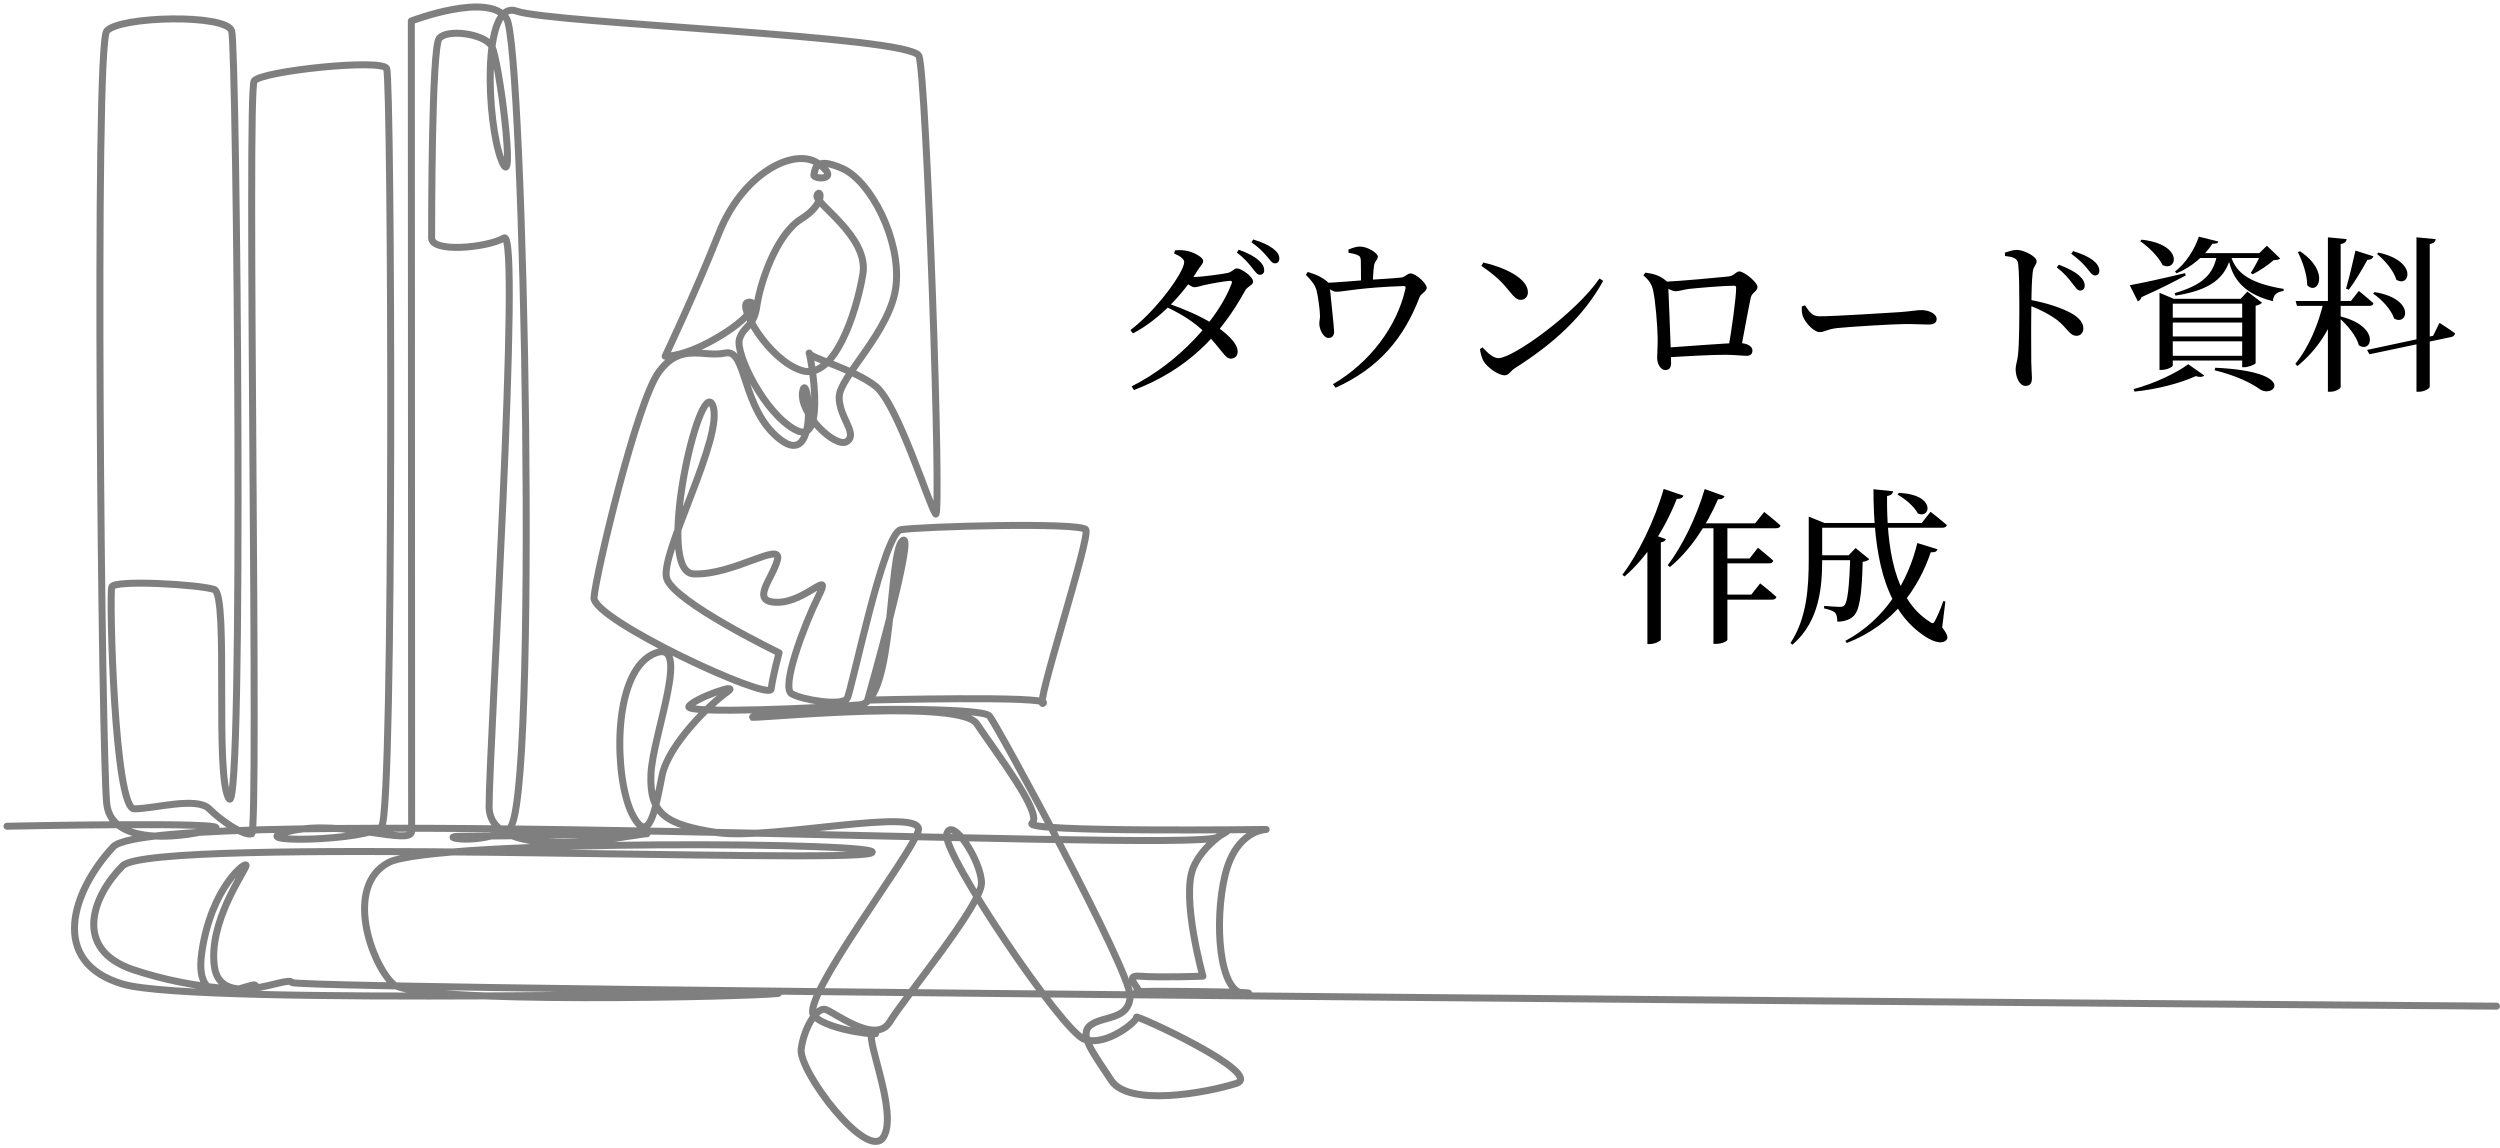
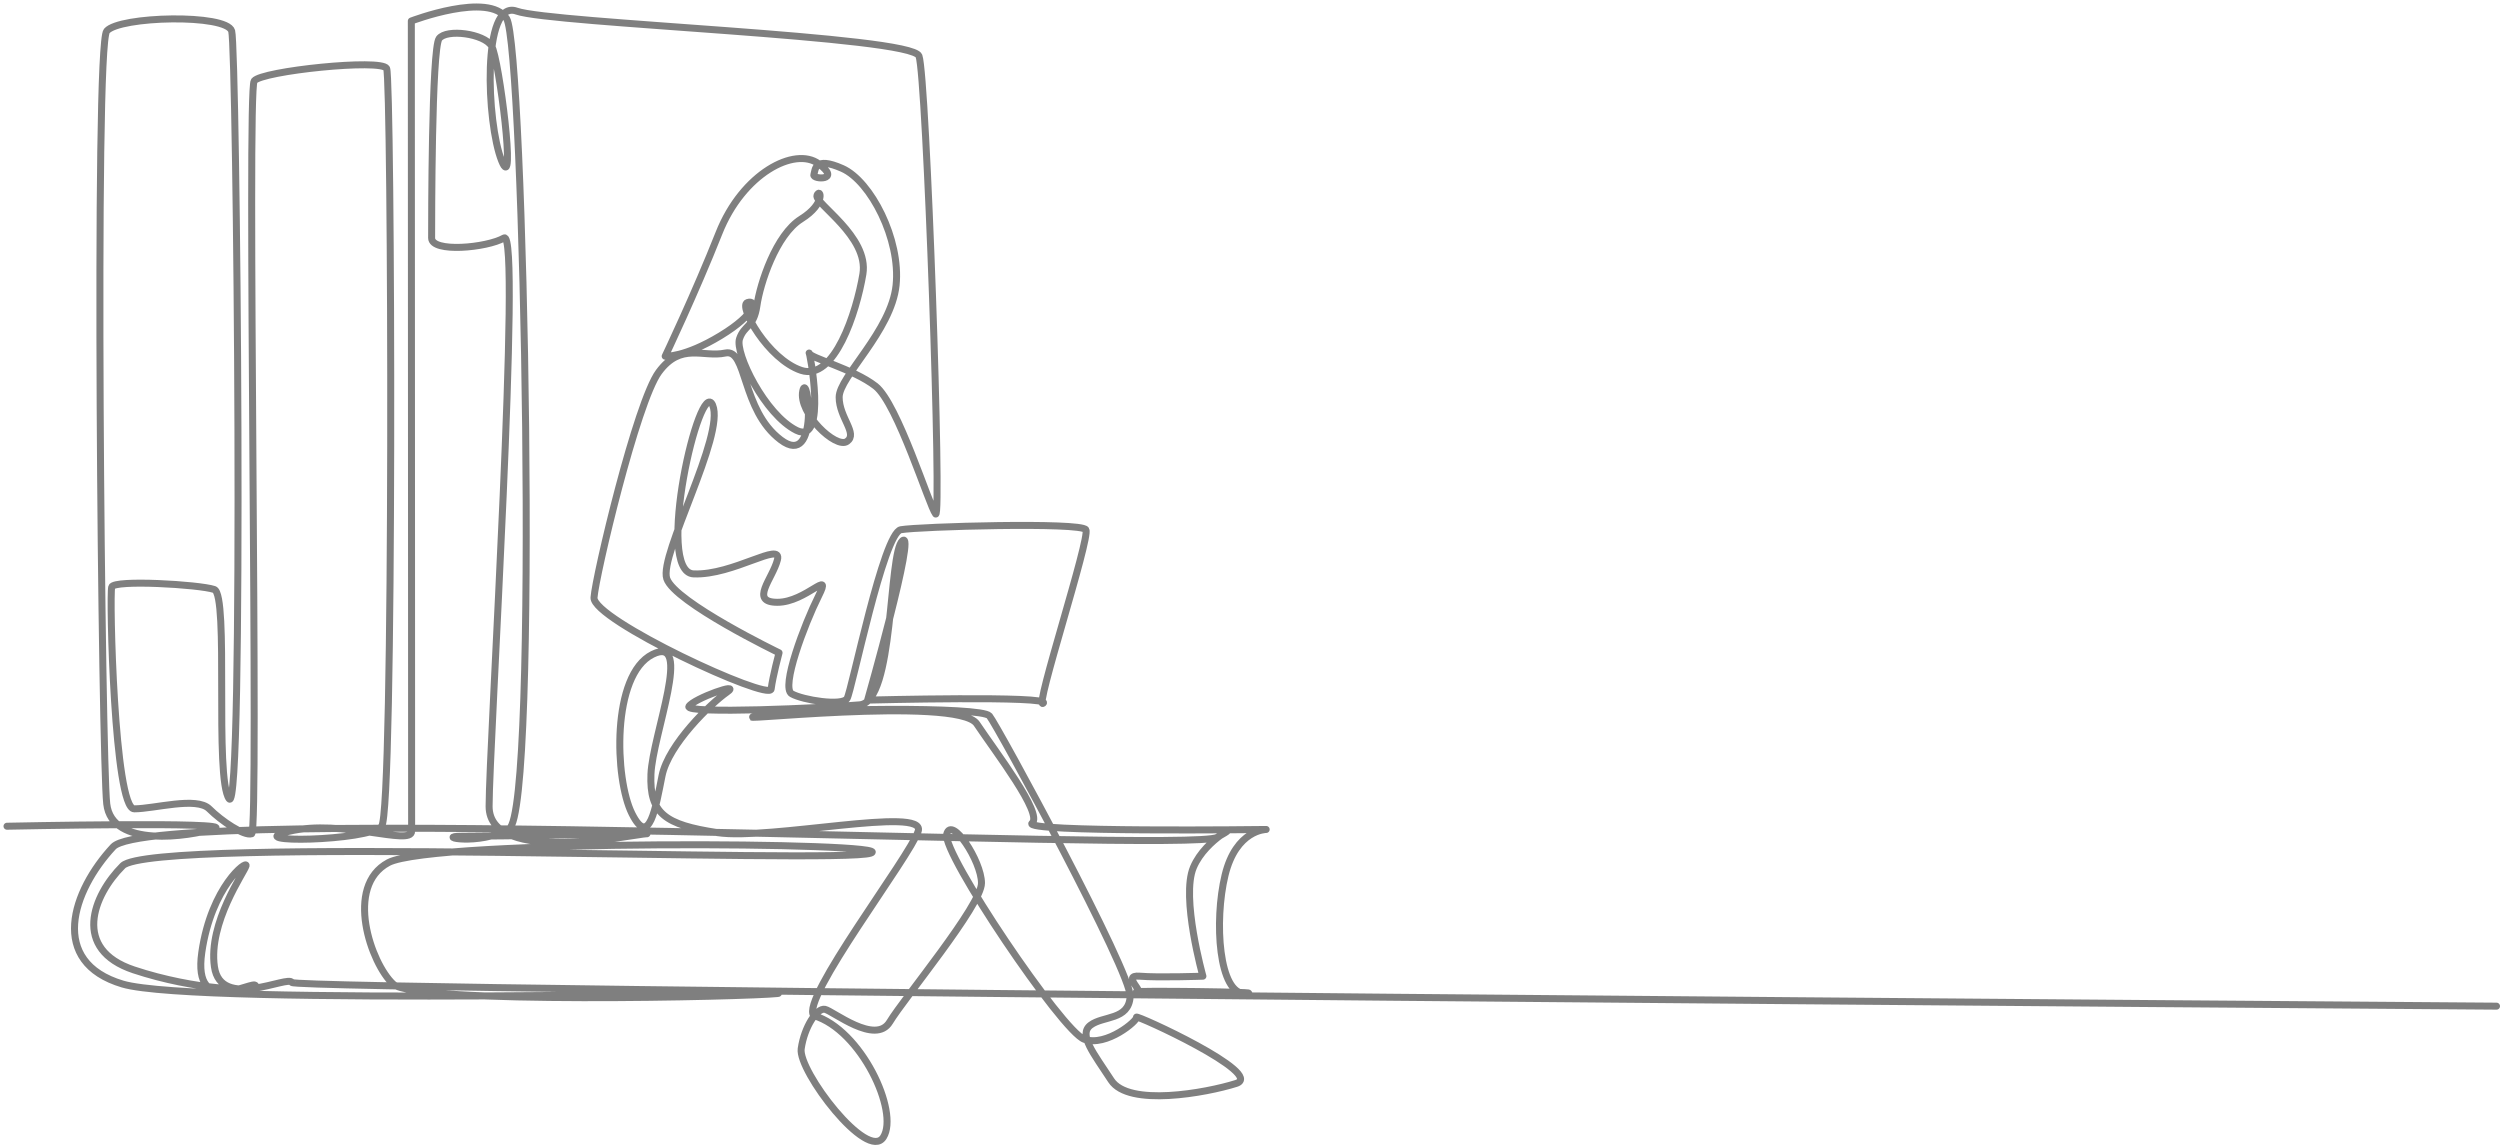
<svg xmlns="http://www.w3.org/2000/svg" width="357" height="164" viewBox="0 0 357 164" fill="none">
-   <path d="M178.776 38.208C178.272 37.584 177.672 36.864 176.616 36.048L176.904 35.664C178.128 36.096 179.064 36.576 179.712 37.152C180.288 37.656 180.504 38.064 180.528 38.568C180.552 38.976 180.288 39.24 179.904 39.24C179.544 39.264 179.232 38.784 178.776 38.208ZM180.864 36.552C180.36 35.976 179.856 35.424 178.704 34.584L178.968 34.2C180.264 34.584 181.104 34.992 181.752 35.472C182.4 35.952 182.688 36.408 182.688 36.912C182.688 37.344 182.448 37.608 182.064 37.608C181.632 37.632 181.392 37.128 180.864 36.552ZM166.92 43.368C168.96 44.088 171.36 45.096 173.04 46.152C174.912 47.376 176.712 48.888 176.736 50.16C176.76 50.784 176.376 51.192 175.776 51.216C174.888 51.216 174.528 49.944 172.128 47.544C170.544 45.984 168.72 44.856 166.584 43.848L166.92 43.368ZM161.424 47.136C165.12 44.352 169.104 38.856 169.104 37.416C169.104 36.984 168.504 36.552 167.664 36.192L167.784 35.76C168.216 35.712 168.696 35.688 169.272 35.784C170.424 35.952 171.816 36.744 171.816 37.248C171.816 37.68 171.48 37.872 171.096 38.496C169.008 41.928 165.624 45.6 161.784 47.616L161.424 47.136ZM161.592 55.176C168.384 51.768 174 45.48 175.872 40.512C175.992 40.176 175.872 40.08 175.584 40.104C174.816 40.152 172.704 40.536 171.888 40.728C171.384 40.848 170.928 41.016 170.568 41.016C170.184 41.016 169.584 40.56 169.008 40.08L169.392 39.432C169.896 39.528 170.208 39.552 170.52 39.552C171.6 39.552 174.672 39.12 175.32 38.976C175.968 38.832 176.208 38.328 176.64 38.328C177.264 38.328 178.944 39.504 178.944 40.224C178.944 40.728 178.08 40.92 177.792 41.52C174.288 47.904 169.56 52.776 161.928 55.704L161.592 55.176ZM186.48 39.24L186.744 38.832C187.512 39.072 188.328 39.36 188.928 39.768C189.696 40.272 189.864 40.488 189.912 41.136C189.96 41.832 190.512 46.752 190.512 47.352C190.512 47.952 190.2 48.24 189.744 48.264C188.976 48.288 188.4 47.016 188.4 46.248C188.376 45.96 188.496 45.552 188.496 45.12C188.496 44.328 188.208 42.216 187.992 41.424C187.728 40.512 187.104 39.912 186.48 39.24ZM189.144 40.8V40.392C190.752 40.368 193.32 40.104 195.144 39.984C196.776 39.864 198.984 39.768 200.136 39.624C200.592 39.576 201 39.048 201.408 39.048C202.224 39.048 203.736 40.488 203.736 41.112C203.736 41.592 202.944 41.904 202.728 42.408C200.496 48.24 196.968 52.536 190.728 55.368L190.344 54.864C195.6 51.792 199.464 46.68 200.688 41.28C200.76 40.92 200.712 40.848 200.376 40.848C194.496 41.04 191.712 41.664 190.896 41.664C190.368 41.664 190.008 41.376 189.144 40.8ZM192.576 36.096L192.552 35.64C193.104 35.424 193.608 35.208 194.184 35.208C195.312 35.208 196.752 36.144 196.752 36.648C196.752 37.152 196.272 37.272 196.2 38.016C196.104 38.736 196.032 40.08 196.032 40.752L194.352 40.776C194.352 40.416 194.352 38.16 194.328 37.296C194.304 36.792 194.256 36.6 193.872 36.432C193.56 36.264 193.056 36.192 192.576 36.096ZM211.824 37.488C214.704 38.136 218.184 39.696 218.184 41.736C218.184 42.36 217.776 42.816 217.152 42.816C216.648 42.816 216.288 42.504 215.664 41.736C214.512 40.296 213.696 39.456 211.536 37.968L211.824 37.488ZM228.408 39.768L228.936 40.104C226.104 45.264 221.664 49.2 216.312 52.584C215.76 52.92 215.472 53.592 214.896 53.592C213.84 53.592 212.328 52.368 211.848 51.576C211.608 51.12 211.368 50.304 211.344 49.848L211.704 49.608C212.376 50.328 213.192 51.144 213.984 51.144C216.048 51.144 225 44.736 228.408 39.768ZM248.616 49.776L246.816 49.728C247.296 47.016 247.92 42.504 247.92 41.112C247.92 40.896 247.848 40.8 247.632 40.8C246.168 40.8 242.52 41.112 241.2 41.256C240.432 41.352 239.736 41.592 239.28 41.592C238.8 41.592 237.984 41.136 237.504 40.8V40.248C239.496 40.176 245.784 39.6 246.84 39.48C247.728 39.36 247.872 38.76 248.376 38.76C249.048 38.76 250.968 40.296 250.968 40.992C250.968 41.592 250.152 41.784 250.008 42.504C249.72 43.776 249.12 47.184 248.616 49.776ZM234.96 38.928C236.112 39.096 237.024 39.312 237.984 40.152C238.2 40.344 238.2 40.488 238.224 40.848C238.296 42.048 238.488 47.448 238.584 49.944C238.584 50.64 238.632 51.096 238.632 51.84C238.632 52.464 238.392 52.848 237.792 52.848C237.216 52.848 236.64 52.08 236.64 51.072C236.64 50.544 236.736 49.224 236.712 48.24C236.688 46.584 236.4 42.864 236.04 41.352C235.824 40.512 235.44 39.984 234.672 39.312L234.96 38.928ZM237.864 51.048L237.84 49.656C240.816 49.464 246.504 48.984 248.376 48.984C249.384 48.984 250.248 49.416 250.248 50.016C250.248 50.496 250.032 50.808 249.432 50.808C248.832 50.808 247.56 50.664 246.384 50.664C244.344 50.664 240.816 50.856 237.864 51.048ZM257.76 43.608C258.336 44.448 258.744 45.168 259.824 45.168C262.08 45.168 270.144 44.64 271.344 44.568C272.952 44.448 273.744 44.28 274.368 44.28C275.424 44.28 276.552 44.784 276.552 45.552C276.552 46.056 276.216 46.344 275.352 46.344C274.488 46.344 273.648 46.272 272.112 46.272C270.504 46.272 264.168 46.656 262.344 46.848C260.88 47.016 260.568 47.424 259.824 47.424C259.056 47.424 257.832 46.152 257.472 45.216C257.28 44.736 257.28 44.232 257.304 43.752L257.76 43.608ZM295.872 40.392C295.392 39.768 294.792 39.024 293.712 38.184L294 37.8C295.248 38.28 296.232 38.76 296.88 39.336C297.456 39.84 297.696 40.32 297.696 40.8C297.696 41.208 297.432 41.496 297.024 41.496C296.64 41.496 296.352 40.992 295.872 40.392ZM297.96 38.232C297.456 37.656 296.904 37.056 295.776 36.24L296.04 35.856C297.312 36.24 298.272 36.696 298.896 37.176C299.52 37.68 299.784 38.16 299.784 38.664C299.784 39.096 299.544 39.336 299.16 39.336C298.752 39.336 298.464 38.856 297.96 38.232ZM286.296 36.072C286.92 35.88 287.472 35.688 288 35.688C289.056 35.688 290.832 36.648 290.832 37.296C290.832 37.824 290.4 37.968 290.28 38.784C290.136 40.008 290.088 41.928 290.088 43.368C290.04 45.072 290.04 49.128 290.064 51.696C290.088 52.824 290.16 53.568 290.16 53.952C290.16 54.744 289.896 55.104 289.248 55.104C288.336 55.104 287.832 53.784 287.832 52.704C287.832 52.152 288.048 51.672 288.168 50.712C288.36 48.936 288.36 45.216 288.36 43.488C288.36 41.544 288.336 38.808 288.192 37.656C288.096 36.888 287.496 36.696 286.32 36.552L286.296 36.072ZM289.728 42.792C292.2 43.224 294.624 44.016 296.04 44.88C296.856 45.408 297.504 46.032 297.504 46.92C297.504 47.448 297.144 47.952 296.544 47.952C295.536 47.952 295.32 46.968 293.76 45.696C292.704 44.928 291.432 44.232 289.728 43.584V42.792ZM313.776 36.144H323.616V36.84H313.368L313.776 36.144ZM305.832 34.224C311.928 34.92 310.872 38.904 308.808 37.848C308.256 36.672 306.792 35.232 305.616 34.44L305.832 34.224ZM322.896 36.144H322.632L323.712 35.088L325.608 36.912C325.416 37.104 325.128 37.128 324.672 37.152C323.976 37.8 322.632 38.688 321.696 39.168L321.408 38.976C321.888 38.256 322.608 36.912 322.896 36.144ZM318.48 36.168C319.032 38.664 320.808 40.392 326.112 41.256L326.088 41.544C325.176 41.688 324.672 42 324.552 43.008C319.8 41.808 318.552 39.216 318.096 36.288L318.48 36.168ZM316.632 36.144H318.648C317.952 39.912 315.336 41.472 310.656 42.216L310.536 41.856C314.472 40.728 316.176 39.192 316.632 36.144ZM304.128 40.728C305.52 40.488 308.76 39.792 312.024 39L312.12 39.336C310.68 40.104 308.664 41.16 305.808 42.432C305.712 42.744 305.52 42.936 305.28 43.032L304.128 40.728ZM309.264 45.36H321.144V46.056H309.264V45.36ZM309.264 48.048H321.144V48.744H309.264V48.048ZM309.264 50.808H321.144V51.48H309.264V50.808ZM320.184 42.672H319.968L320.928 41.64L323.016 43.224C322.872 43.392 322.536 43.584 322.104 43.656V51.864C322.08 52.008 321.12 52.44 320.496 52.44H320.184V42.672ZM308.376 42.672V41.808L310.416 42.672H321.36V43.368H310.272V52.2C310.272 52.392 309.456 52.824 308.664 52.824H308.376V42.672ZM312.48 52.008L314.76 53.616C314.568 53.832 314.16 53.904 313.536 53.712C311.448 54.696 307.992 55.608 304.8 55.92L304.68 55.56C307.608 54.792 310.872 53.232 312.48 52.008ZM316.344 52.512C328.152 53.064 324.768 56.976 322.704 55.584C321.456 54.672 319.272 53.616 316.248 52.872L316.344 52.512ZM313.992 33.792L316.776 34.488C316.704 34.728 316.512 34.824 315.936 34.8C314.856 36.48 312.984 38.136 310.824 39.024L310.584 38.784C312.096 37.632 313.392 35.64 313.992 33.792ZM345.072 33.888L347.832 34.152C347.76 34.488 347.568 34.752 346.968 34.848V55.224C346.968 55.488 346.152 55.944 345.432 55.944H345.072V33.888ZM327.816 42.984H335.712L336.84 41.544C336.84 41.544 338.136 42.576 338.928 43.32C338.88 43.584 338.64 43.68 338.304 43.68H328.008L327.816 42.984ZM331.848 42.984H333.888V43.368C332.88 46.92 330.888 49.968 328.08 52.272L327.768 51.96C329.76 49.536 331.104 46.2 331.848 42.984ZM336.36 35.784L338.928 36.6C338.832 36.888 338.568 37.104 338.064 37.104C337.272 38.544 336.288 40.224 335.4 41.376L335.016 41.208C335.424 39.816 335.952 37.632 336.36 35.784ZM332.424 33.888L335.112 34.152C335.04 34.512 334.848 34.752 334.248 34.848V55.248C334.248 55.512 333.48 55.944 332.784 55.944H332.424V33.888ZM334.248 45.192C340.032 46.656 338.688 50.568 336.84 49.296C336.504 47.952 335.136 46.344 334.008 45.384L334.248 45.192ZM328.44 35.88C332.832 38.808 330.984 42.288 329.472 40.728C329.472 39.192 328.776 37.272 328.128 36L328.44 35.88ZM339.096 41.712C344.976 42.672 343.824 46.632 341.88 45.48C341.472 44.208 340.08 42.72 338.88 41.928L339.096 41.712ZM339.648 36.072C345.36 37.32 344.064 41.16 342.192 39.936C341.832 38.664 340.536 37.152 339.432 36.264L339.648 36.072ZM338.016 49.968L347.448 47.952L348.36 46.104C348.36 46.104 349.728 46.968 350.568 47.592C350.568 47.856 350.328 48.048 350.064 48.12L338.352 50.592L338.016 49.968ZM245.496 79.752H249.84L251.04 78.216C251.04 78.216 252.408 79.32 253.224 80.064C253.152 80.328 252.936 80.448 252.6 80.448H245.496V79.752ZM245.496 84.912H250.08L251.352 83.304C251.352 83.304 252.768 84.408 253.68 85.248C253.608 85.512 253.368 85.632 253.032 85.632H245.496V84.912ZM244.68 74.736H246.672V91.368C246.672 91.512 246.024 91.944 245.016 91.944H244.68V74.736ZM243.432 69.84L246.264 70.848C246.168 71.136 245.856 71.328 245.328 71.304C243.6 75.288 241.176 78.744 238.464 80.976L238.152 80.712C240.12 78.144 242.208 73.992 243.432 69.84ZM242.256 74.736H250.632L251.928 73.104C251.928 73.104 253.368 74.232 254.256 75.048C254.184 75.312 253.968 75.432 253.608 75.432H242.256V74.736ZM235.248 76.968L235.824 76.248L237.888 76.992C237.816 77.208 237.6 77.376 237.168 77.448V91.368C237.144 91.512 236.352 91.968 235.608 91.968H235.248V76.968ZM237.576 69.816L240.408 70.776C240.288 71.064 240 71.28 239.448 71.232C237.624 75.816 234.984 79.752 231.984 82.32L231.672 82.08C233.88 79.176 236.232 74.496 237.576 69.816ZM259.368 79.296H264.936V79.992H259.368V79.296ZM264.216 79.296H263.976L264.984 78.264L266.928 79.848C266.76 80.04 266.472 80.16 265.992 80.232C265.872 85.128 265.512 87.264 264.624 88.032C264.072 88.536 263.256 88.776 262.368 88.776C262.368 88.248 262.296 87.768 262.032 87.48C261.768 87.216 261.144 87.024 260.472 86.88L260.496 86.52C261.12 86.568 262.248 86.664 262.656 86.664C263.016 86.664 263.208 86.616 263.376 86.448C263.832 85.992 264.096 83.76 264.216 79.296ZM267.528 69.864L270.336 70.152C270.288 70.464 270.072 70.752 269.472 70.824C269.4 78.192 270.504 85.584 275.52 88.752C275.928 89.088 276.12 89.088 276.336 88.608C276.648 88.032 277.176 86.832 277.512 85.824L277.8 85.896L277.344 89.592C278.136 90.624 278.208 91.08 277.968 91.368C277.272 92.184 275.64 91.464 274.488 90.6C268.92 86.664 267.552 78.888 267.528 69.864ZM271.152 70.392C276.504 70.584 275.712 74.184 273.864 73.32C273.384 72.36 272.04 71.208 270.96 70.632L271.152 70.392ZM273.792 77.544L276.672 78.432C276.576 78.744 276.36 78.888 275.712 78.864C273.984 83.952 270.48 89.208 263.712 91.824L263.52 91.512C269.304 88.416 272.52 82.896 273.792 77.544ZM259.224 74.688H274.416L275.688 73.08C275.688 73.08 277.128 74.208 278.016 74.976C277.944 75.24 277.704 75.36 277.368 75.36H259.224V74.688ZM258.288 74.688V74.448V73.776L260.544 74.688H260.208V79.824C260.208 83.592 259.92 88.68 255.96 92.064L255.672 91.824C258.024 88.296 258.288 83.88 258.288 79.848V74.688Z" fill="black" />
-   <path opacity="0.5" d="M1 117.986C1 117.986 34.156 117.282 30.587 118.35C27.018 119.418 15.955 121.198 15.241 114.79C14.527 108.382 13.456 6.571 15.241 4.435C17.024 2.3 32.371 1.943 33.085 4.435C33.799 6.927 34.869 116.926 32.728 114.078C30.587 111.231 32.728 84.888 30.587 84.176C28.445 83.464 16.312 82.752 15.955 83.82C15.598 84.888 16.312 115.502 19.166 115.502C22.021 115.502 28.088 113.722 29.872 115.502C31.657 117.282 34.869 119.418 35.94 119.062C37.01 118.706 35.226 12.979 36.297 11.556C37.367 10.132 54.497 8.351 55.211 9.776C55.925 11.199 56.282 115.857 54.497 117.993C52.713 120.13 33.798 120.486 41.293 118.706C48.787 116.926 58.78 120.842 58.78 118.706C58.78 116.57 58.738 2.998 58.738 2.998C58.738 2.998 69.843 -1.26 72.342 2.656C74.84 6.571 76.981 115.858 72.699 118.351C68.416 120.842 61.993 119.418 65.918 119.418C69.843 119.418 93.755 119.062 92.327 119.062C90.9 119.062 69.843 123.69 69.843 115.146C69.843 106.602 74.483 32.558 71.985 33.982C69.486 35.406 61.635 36.118 61.635 33.982C61.635 31.847 61.635 6.927 62.706 5.504C63.777 4.08 69.13 4.792 70.2 6.571C71.272 8.351 73.77 28.287 71.628 22.946C69.486 17.606 68.773 -0.193 73.77 1.587C78.765 3.368 130.157 5.148 131.227 7.995C132.297 10.843 134.512 74.52 133.608 73.393C132.705 72.267 128.188 57.623 125.026 55.146C121.865 52.669 115.541 51.092 115.541 50.415C115.541 49.738 118.25 63.707 113.733 61.454C109.217 59.201 104.926 50.415 105.602 48.388C106.28 46.36 107.635 46.81 108.087 43.657C108.538 40.503 110.797 33.519 114.411 31.267C118.024 29.014 117.121 26.76 116.669 27.887C116.217 29.014 124.122 33.744 123.219 39.151C122.315 44.557 119.153 54.47 114.411 52.892C109.668 51.315 105.377 43.656 106.732 43.206C108.087 42.755 108.087 44.783 102.893 47.937C97.698 51.09 94.988 50.865 94.988 50.865C94.988 50.865 99.279 41.854 102.667 33.293C106.054 24.733 113.507 20.904 116.895 23.381C120.284 25.86 115.992 25.634 116.218 24.958C116.443 24.283 116.218 22.255 120.284 24.057C124.348 25.86 128.639 34.194 127.962 40.728C127.285 47.26 119.831 53.794 119.831 56.722C119.831 59.65 122.541 61.904 120.96 63.03C119.379 64.157 113.959 58.976 114.636 55.822C115.314 52.668 117.121 67.085 111.475 62.805C105.828 58.525 106.732 49.739 103.57 50.414C100.408 51.091 97.246 48.837 94.084 53.118C90.922 57.398 85.05 82.179 84.825 85.333C84.598 88.487 109.894 100.201 110.119 98.398C110.345 96.597 111.248 93.217 111.248 93.217C111.248 93.217 96.342 86.008 95.213 82.629C94.084 79.25 103.57 62.129 101.763 57.849C99.956 53.568 93.407 81.728 99.053 81.953C104.699 82.179 111.7 77.222 111.022 79.926C110.345 82.629 106.958 86.008 111.022 86.008C115.087 86.008 118.927 81.053 116.895 85.107C114.862 89.162 111.475 98.174 113.056 99.075C114.636 99.975 120.283 100.877 120.96 99.751C121.638 98.624 126.154 76.096 128.639 75.645C131.123 75.195 154.385 74.519 155.063 75.645C155.741 76.772 147.61 101.552 148.965 100.426C150.321 99.3 123.896 99.975 123.896 99.975C123.896 99.975 130.898 75.421 128.866 77.222C126.833 79.025 127.736 100.2 122.767 100.651C117.799 101.102 97.698 102.003 98.376 100.876C99.054 99.75 106.055 97.272 103.796 98.849C101.537 100.426 95.439 106.283 94.536 110.789C93.632 115.294 92.73 121.151 90.245 116.195C87.76 111.239 87.308 96.371 93.18 93.442C99.053 90.513 93.18 104.931 92.955 110.563C92.73 116.195 94.988 117.772 102.44 118.898C109.894 120.024 132.252 115.068 131.123 118.673C129.994 122.277 114.184 142.778 116.217 145.03C118.25 147.282 126.607 147.959 124.799 147.508C122.992 147.058 128.412 158.773 126.154 162.376C123.896 165.981 113.959 152.915 114.41 149.761C114.862 146.607 116.668 143.904 117.798 144.129C118.927 144.354 125.025 149.31 127.058 145.931C129.09 142.552 140.157 129.26 140.157 126.107C140.157 122.954 135.866 116.42 135.189 119.123C134.512 121.827 151.676 147.283 154.838 148.41C157.999 149.536 162.516 145.706 162.29 145.256C162.065 144.805 180.81 153.366 176.518 154.717C172.227 156.069 161.161 158.097 158.677 154.266C156.192 150.436 153.934 147.734 155.741 146.382C157.547 145.03 161.161 145.705 161.387 142.327C161.612 138.948 142.416 103.579 141.286 102.228C140.157 100.875 115.314 101.101 108.313 102.228C101.312 103.354 136.769 99.299 139.479 103.354C142.189 107.409 148.965 116.195 147.384 117.546C145.803 118.898 180.809 118.448 180.809 118.448C180.809 118.448 176.518 118.448 174.937 124.981C173.356 131.514 174.034 142.102 177.874 141.877C181.713 141.651 160.935 141.427 162.29 141.651C163.645 141.877 160.031 139.174 162.742 139.399C165.452 139.624 171.775 139.399 171.775 139.399C171.775 139.399 168.613 128.135 170.421 123.855C172.227 119.574 177.874 117.321 173.808 119.574C169.743 121.828 22.039 114.619 16.167 120.927C10.295 127.235 6.907 137.372 17.522 140.526C28.137 143.68 115.088 141.427 111.022 141.877C106.958 142.328 59.304 143.454 56.142 140.526C52.981 137.597 49.141 126.559 55.465 123.179C61.788 119.8 128.865 120.251 124.347 121.828C119.831 123.405 21.813 119.35 17.522 123.63C13.23 127.91 10.295 135.57 19.103 138.499C27.91 141.427 36.719 141.652 36.493 140.751C36.267 139.85 27.459 145.482 28.814 136.02C30.169 126.558 35.363 122.729 35.137 123.63C34.912 124.531 29.717 131.74 30.62 138.048C31.524 144.355 41.235 139.174 41.687 140.3C42.139 141.427 356.5 143.68 356.5 143.68" stroke="black" stroke-linecap="round" stroke-linejoin="round" />
+   <path opacity="0.5" d="M1 117.986C1 117.986 34.156 117.282 30.587 118.35C27.018 119.418 15.955 121.198 15.241 114.79C14.527 108.382 13.456 6.571 15.241 4.435C17.024 2.3 32.371 1.943 33.085 4.435C33.799 6.927 34.869 116.926 32.728 114.078C30.587 111.231 32.728 84.888 30.587 84.176C28.445 83.464 16.312 82.752 15.955 83.82C15.598 84.888 16.312 115.502 19.166 115.502C22.021 115.502 28.088 113.722 29.872 115.502C31.657 117.282 34.869 119.418 35.94 119.062C37.01 118.706 35.226 12.979 36.297 11.556C37.367 10.132 54.497 8.351 55.211 9.776C55.925 11.199 56.282 115.857 54.497 117.993C52.713 120.13 33.798 120.486 41.293 118.706C48.787 116.926 58.78 120.842 58.78 118.706C58.78 116.57 58.738 2.998 58.738 2.998C58.738 2.998 69.843 -1.26 72.342 2.656C74.84 6.571 76.981 115.858 72.699 118.351C68.416 120.842 61.993 119.418 65.918 119.418C69.843 119.418 93.755 119.062 92.327 119.062C90.9 119.062 69.843 123.69 69.843 115.146C69.843 106.602 74.483 32.558 71.985 33.982C69.486 35.406 61.635 36.118 61.635 33.982C61.635 31.847 61.635 6.927 62.706 5.504C63.777 4.08 69.13 4.792 70.2 6.571C71.272 8.351 73.77 28.287 71.628 22.946C69.486 17.606 68.773 -0.193 73.77 1.587C78.765 3.368 130.157 5.148 131.227 7.995C132.297 10.843 134.512 74.52 133.608 73.393C132.705 72.267 128.188 57.623 125.026 55.146C121.865 52.669 115.541 51.092 115.541 50.415C115.541 49.738 118.25 63.707 113.733 61.454C109.217 59.201 104.926 50.415 105.602 48.388C106.28 46.36 107.635 46.81 108.087 43.657C108.538 40.503 110.797 33.519 114.411 31.267C118.024 29.014 117.121 26.76 116.669 27.887C116.217 29.014 124.122 33.744 123.219 39.151C122.315 44.557 119.153 54.47 114.411 52.892C109.668 51.315 105.377 43.656 106.732 43.206C108.087 42.755 108.087 44.783 102.893 47.937C97.698 51.09 94.988 50.865 94.988 50.865C94.988 50.865 99.279 41.854 102.667 33.293C106.054 24.733 113.507 20.904 116.895 23.381C120.284 25.86 115.992 25.634 116.218 24.958C116.443 24.283 116.218 22.255 120.284 24.057C124.348 25.86 128.639 34.194 127.962 40.728C127.285 47.26 119.831 53.794 119.831 56.722C119.831 59.65 122.541 61.904 120.96 63.03C119.379 64.157 113.959 58.976 114.636 55.822C115.314 52.668 117.121 67.085 111.475 62.805C105.828 58.525 106.732 49.739 103.57 50.414C100.408 51.091 97.246 48.837 94.084 53.118C90.922 57.398 85.05 82.179 84.825 85.333C84.598 88.487 109.894 100.201 110.119 98.398C110.345 96.597 111.248 93.217 111.248 93.217C111.248 93.217 96.342 86.008 95.213 82.629C94.084 79.25 103.57 62.129 101.763 57.849C99.956 53.568 93.407 81.728 99.053 81.953C104.699 82.179 111.7 77.222 111.022 79.926C110.345 82.629 106.958 86.008 111.022 86.008C115.087 86.008 118.927 81.053 116.895 85.107C114.862 89.162 111.475 98.174 113.056 99.075C114.636 99.975 120.283 100.877 120.96 99.751C121.638 98.624 126.154 76.096 128.639 75.645C131.123 75.195 154.385 74.519 155.063 75.645C155.741 76.772 147.61 101.552 148.965 100.426C150.321 99.3 123.896 99.975 123.896 99.975C123.896 99.975 130.898 75.421 128.866 77.222C126.833 79.025 127.736 100.2 122.767 100.651C117.799 101.102 97.698 102.003 98.376 100.876C99.054 99.75 106.055 97.272 103.796 98.849C101.537 100.426 95.439 106.283 94.536 110.789C93.632 115.294 92.73 121.151 90.245 116.195C87.76 111.239 87.308 96.371 93.18 93.442C99.053 90.513 93.18 104.931 92.955 110.563C92.73 116.195 94.988 117.772 102.44 118.898C109.894 120.024 132.252 115.068 131.123 118.673C129.994 122.277 114.184 142.778 116.217 145.03C122.992 147.058 128.412 158.773 126.154 162.376C123.896 165.981 113.959 152.915 114.41 149.761C114.862 146.607 116.668 143.904 117.798 144.129C118.927 144.354 125.025 149.31 127.058 145.931C129.09 142.552 140.157 129.26 140.157 126.107C140.157 122.954 135.866 116.42 135.189 119.123C134.512 121.827 151.676 147.283 154.838 148.41C157.999 149.536 162.516 145.706 162.29 145.256C162.065 144.805 180.81 153.366 176.518 154.717C172.227 156.069 161.161 158.097 158.677 154.266C156.192 150.436 153.934 147.734 155.741 146.382C157.547 145.03 161.161 145.705 161.387 142.327C161.612 138.948 142.416 103.579 141.286 102.228C140.157 100.875 115.314 101.101 108.313 102.228C101.312 103.354 136.769 99.299 139.479 103.354C142.189 107.409 148.965 116.195 147.384 117.546C145.803 118.898 180.809 118.448 180.809 118.448C180.809 118.448 176.518 118.448 174.937 124.981C173.356 131.514 174.034 142.102 177.874 141.877C181.713 141.651 160.935 141.427 162.29 141.651C163.645 141.877 160.031 139.174 162.742 139.399C165.452 139.624 171.775 139.399 171.775 139.399C171.775 139.399 168.613 128.135 170.421 123.855C172.227 119.574 177.874 117.321 173.808 119.574C169.743 121.828 22.039 114.619 16.167 120.927C10.295 127.235 6.907 137.372 17.522 140.526C28.137 143.68 115.088 141.427 111.022 141.877C106.958 142.328 59.304 143.454 56.142 140.526C52.981 137.597 49.141 126.559 55.465 123.179C61.788 119.8 128.865 120.251 124.347 121.828C119.831 123.405 21.813 119.35 17.522 123.63C13.23 127.91 10.295 135.57 19.103 138.499C27.91 141.427 36.719 141.652 36.493 140.751C36.267 139.85 27.459 145.482 28.814 136.02C30.169 126.558 35.363 122.729 35.137 123.63C34.912 124.531 29.717 131.74 30.62 138.048C31.524 144.355 41.235 139.174 41.687 140.3C42.139 141.427 356.5 143.68 356.5 143.68" stroke="black" stroke-linecap="round" stroke-linejoin="round" />
</svg>